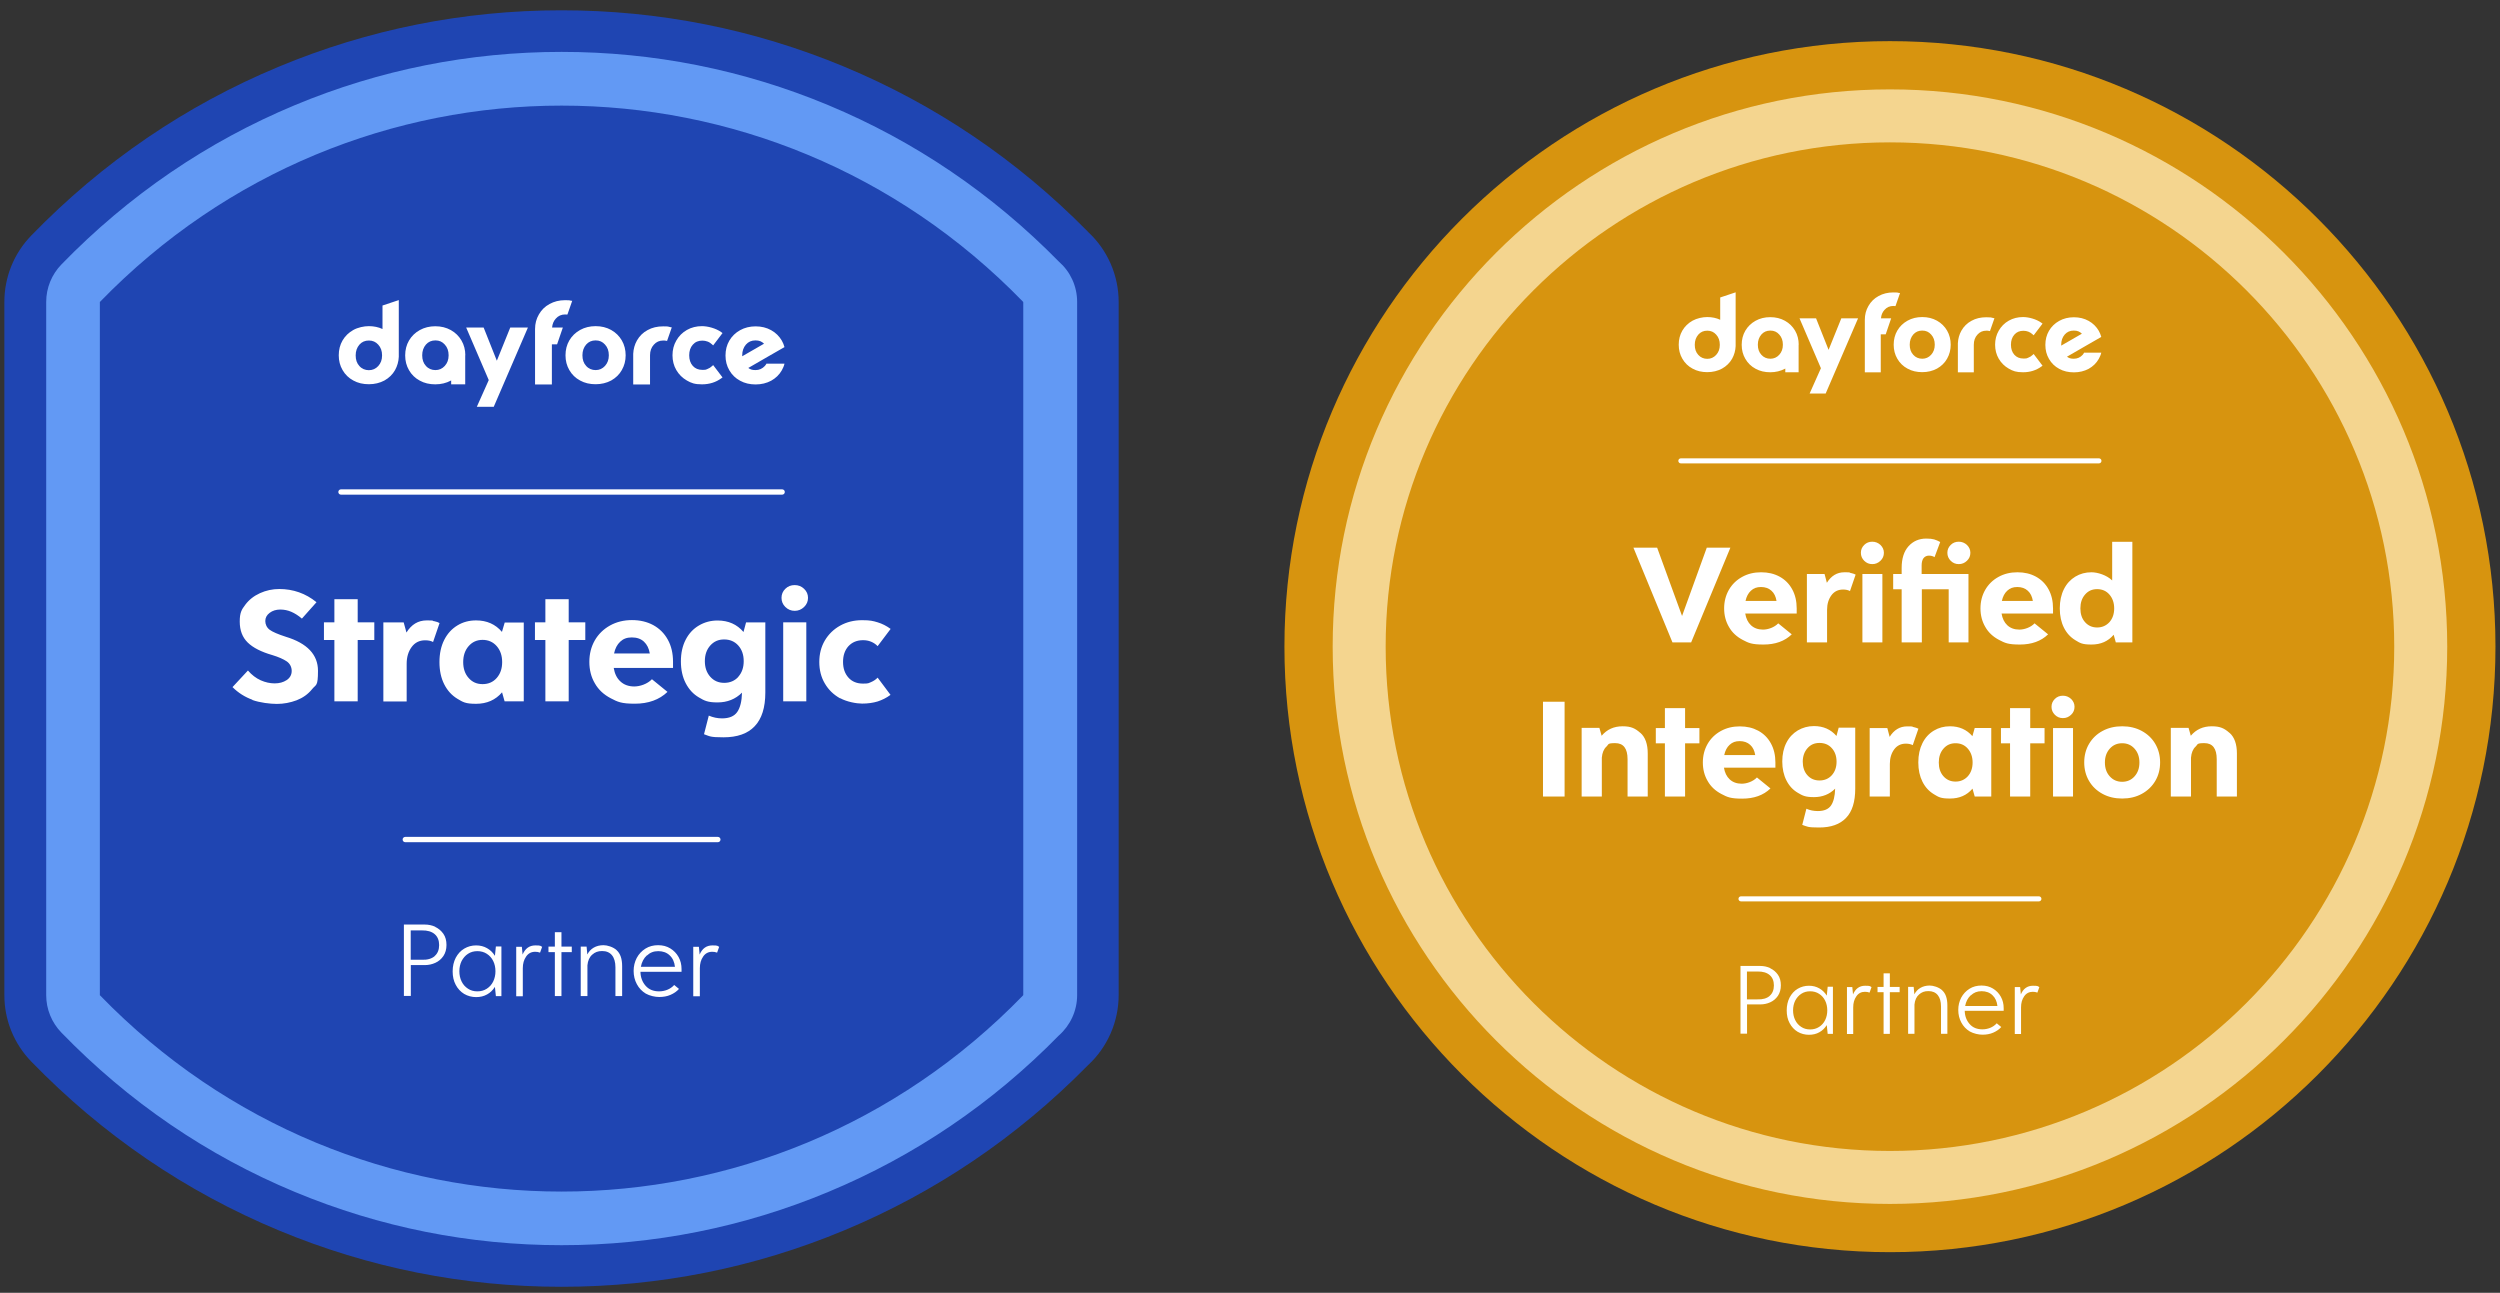
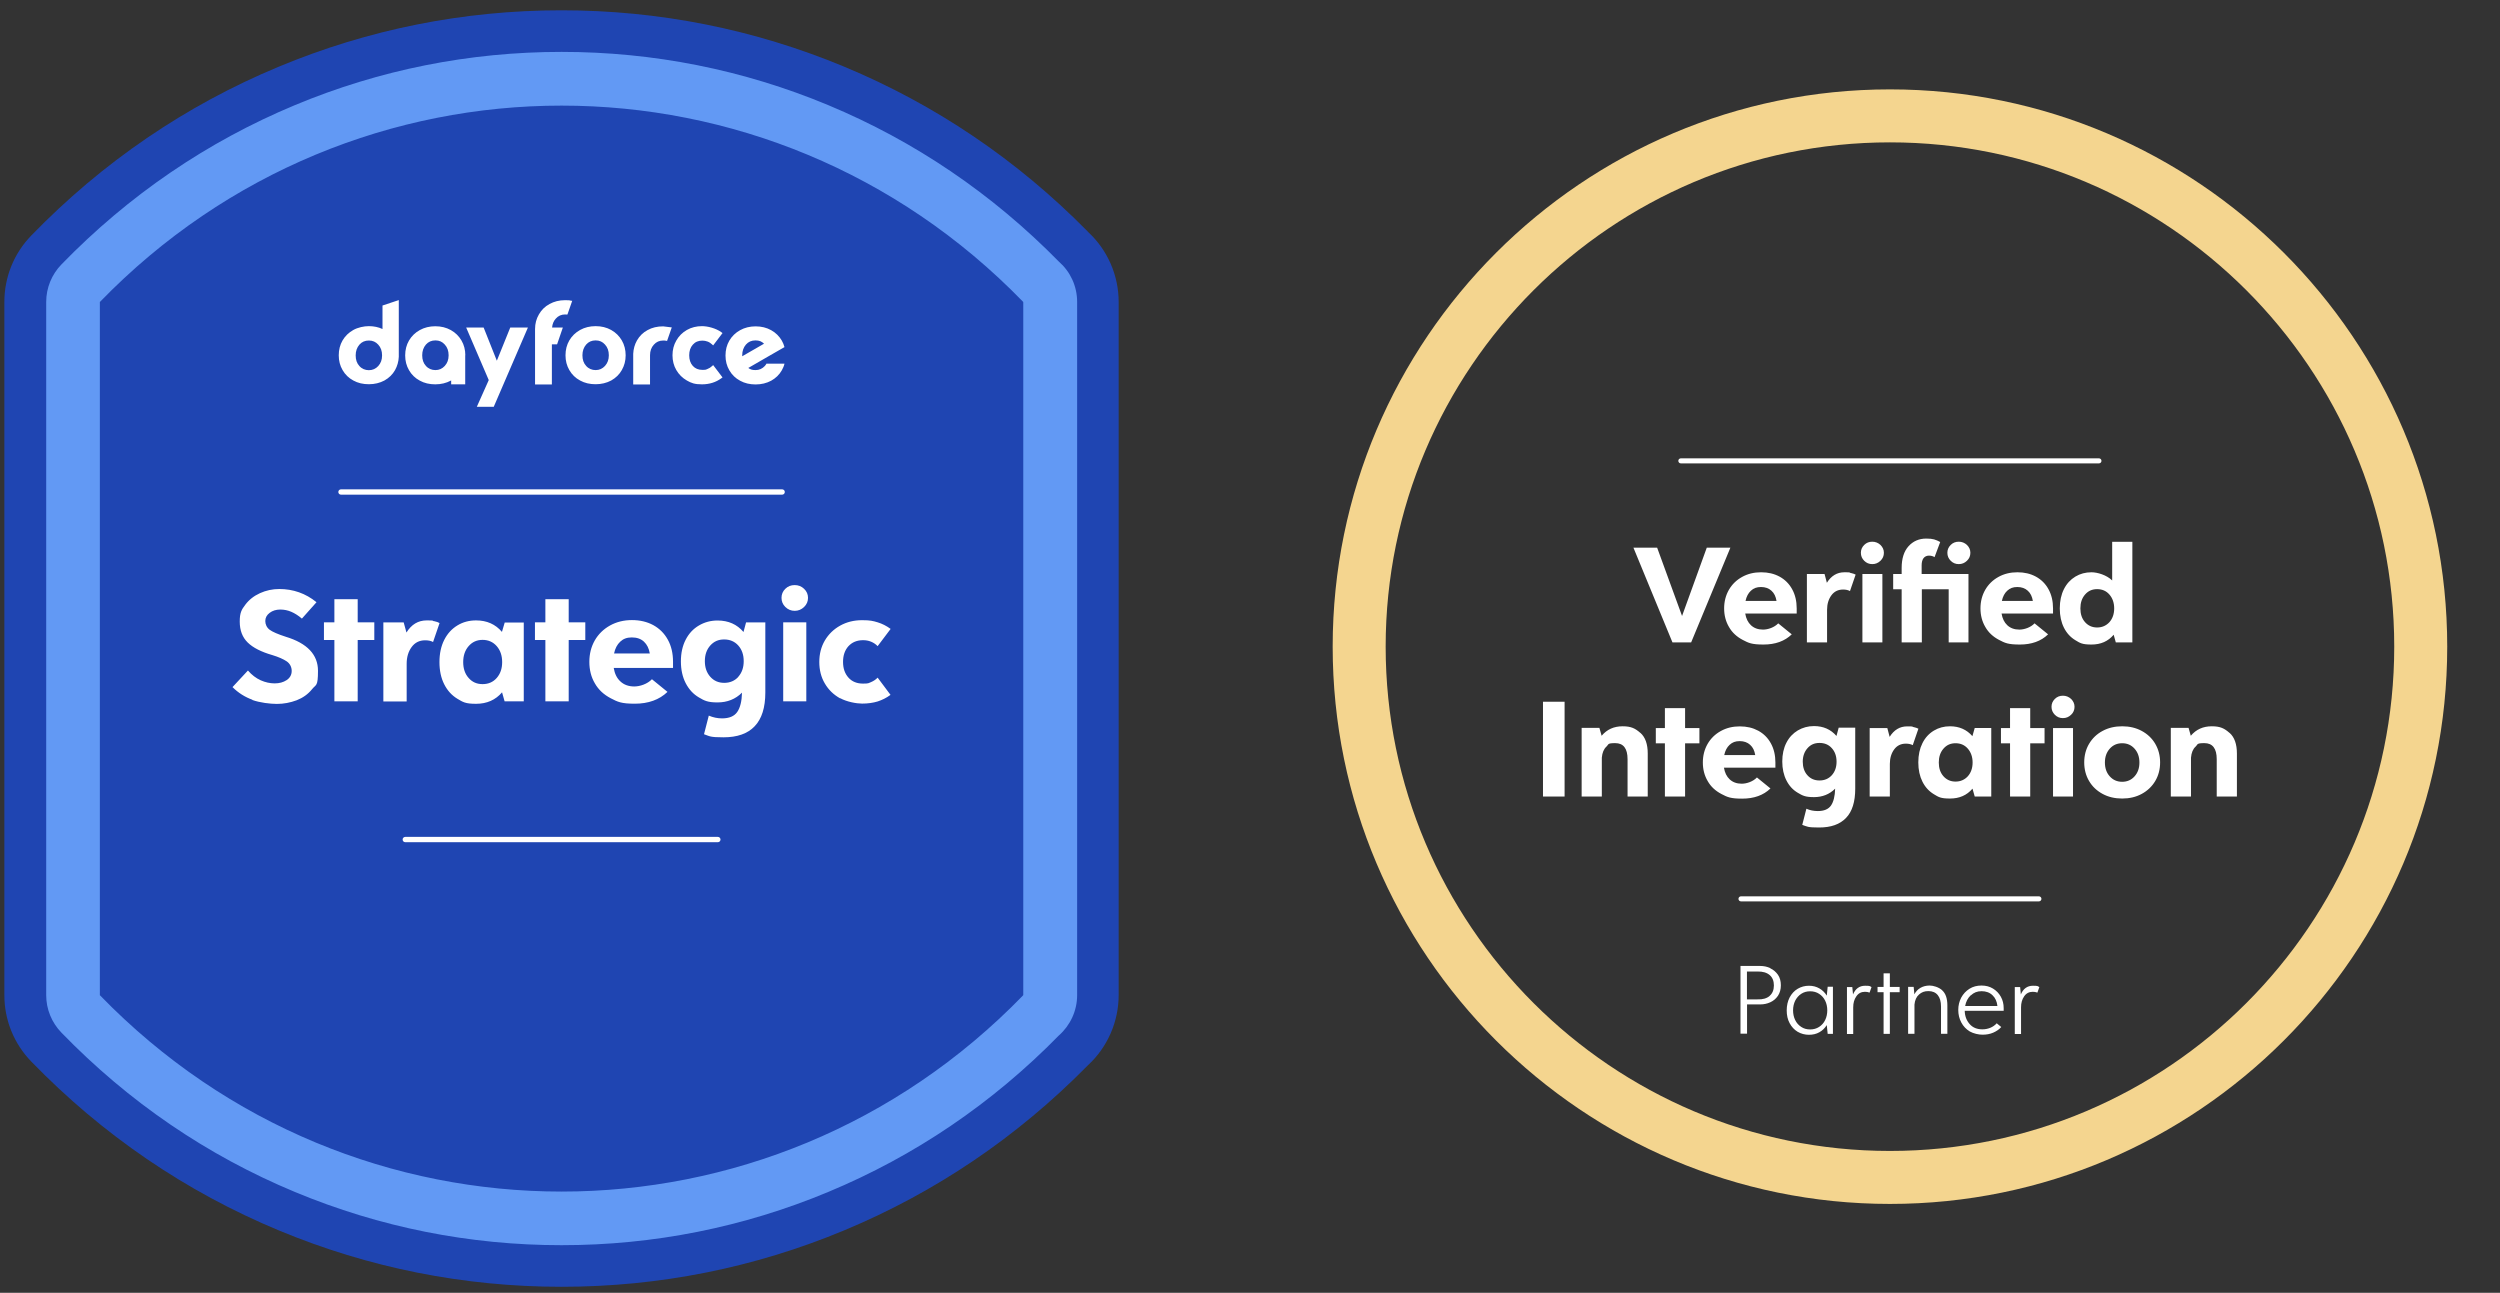
<svg xmlns="http://www.w3.org/2000/svg" width="292" height="151" viewBox="0 0 292 151" fill="none">
  <rect x="0" y="0" width="292" height="151" fill="#333333" stroke="none" />
  <g clip-path="url(#clip0_1001_1211)">
    <path d="M127.078 27.073L127.003 26.998C118.809 18.685 109.259 12.224 98.603 7.788C88.084 3.414 76.98 1.203 65.578 1.203C54.176 1.203 43.06 3.414 32.565 7.788C21.685 12.311 11.962 18.946 3.656 27.507C1.629 29.595 0.51 32.353 0.51 35.261V116.238C0.51 119.146 1.629 121.904 3.656 123.991C11.962 132.553 21.685 139.188 32.565 143.711C43.072 148.085 54.176 150.296 65.578 150.296C76.98 150.296 88.084 148.085 98.591 143.711C109.247 139.275 118.797 132.814 126.991 124.501L127.065 124.426C129.353 122.326 130.659 119.332 130.659 116.238V35.261C130.659 32.155 129.353 29.172 127.065 27.073H127.078Z" fill="#1F45B2" />
    <path d="M123.671 30.552C115.899 22.637 106.835 16.486 96.726 12.274C86.816 8.149 76.334 6.061 65.591 6.061C54.835 6.061 44.353 8.149 34.455 12.274C24.197 16.548 15.021 22.811 7.175 30.887C6.043 32.055 5.396 33.621 5.396 35.261V116.238C5.396 117.866 6.031 119.431 7.175 120.612C15.021 128.701 24.197 134.963 34.455 139.225C44.365 143.35 54.835 145.438 65.591 145.438C76.346 145.438 86.828 143.35 96.726 139.225C106.847 135.013 115.899 128.875 123.671 120.947C125.001 119.779 125.809 118.065 125.809 116.238V35.261C125.809 33.422 125.014 31.72 123.671 30.552ZM119.518 71.332V116.25C119.505 116.238 119.48 116.213 119.468 116.201V116.226C119.48 116.226 119.493 116.238 119.505 116.25C89.85 146.817 41.331 146.817 11.676 116.25H11.663V35.261H11.676C41.331 4.694 89.85 4.694 119.505 35.261C119.505 35.261 119.493 35.273 119.48 35.286V35.311C119.48 35.298 119.505 35.273 119.518 35.261V71.332Z" fill="#6299F4" />
-     <path d="M44.676 38.429C44.204 38.206 43.657 38.094 43.085 38.094C42.513 38.094 41.804 38.243 41.269 38.541C40.734 38.84 40.312 39.25 40.013 39.759C39.715 40.269 39.566 40.852 39.566 41.499C39.566 42.145 39.715 42.716 40.013 43.226C40.312 43.748 40.734 44.158 41.269 44.444C41.804 44.742 42.413 44.878 43.085 44.878C43.756 44.878 44.365 44.729 44.9 44.444C45.435 44.145 45.857 43.735 46.143 43.226C46.404 42.754 46.554 42.232 46.579 41.673V35.05L44.676 35.684V38.429ZM44.179 40.256C44.477 40.579 44.626 40.989 44.626 41.511C44.626 42.033 44.477 42.418 44.179 42.754C43.88 43.077 43.52 43.238 43.085 43.238C42.649 43.238 42.264 43.077 41.978 42.754C41.679 42.431 41.543 42.02 41.543 41.511C41.543 41.002 41.692 40.592 41.978 40.256C42.264 39.933 42.624 39.772 43.085 39.772C43.532 39.772 43.893 39.933 44.179 40.256ZM83.297 42.642L84.391 44.083L84.254 44.182C83.608 44.655 82.849 44.891 81.991 44.891C81.133 44.891 80.748 44.742 80.226 44.444C79.703 44.145 79.293 43.735 78.995 43.226C78.696 42.716 78.547 42.132 78.547 41.499C78.547 40.865 78.696 40.281 78.995 39.772C79.293 39.25 79.703 38.84 80.226 38.541C80.748 38.243 81.345 38.094 81.991 38.094C82.638 38.094 83.608 38.33 84.254 38.802L84.391 38.902L83.297 40.343L83.16 40.219C83.011 40.082 82.849 39.97 82.65 39.896C82.451 39.821 82.252 39.784 82.041 39.784C81.569 39.784 81.208 39.933 80.922 40.256C80.636 40.579 80.499 40.989 80.499 41.499C80.499 42.008 80.636 42.418 80.922 42.741C81.208 43.052 81.569 43.201 82.041 43.201C82.513 43.201 82.451 43.164 82.65 43.089C82.849 43.015 83.011 42.903 83.16 42.766L83.297 42.642ZM65.74 38.256L65.068 40.219H64.459V44.903H62.494V38.429C62.494 37.808 62.644 37.237 62.942 36.727C63.24 36.205 63.651 35.795 64.185 35.51C64.72 35.211 65.329 35.062 66.001 35.062C66.672 35.062 66.399 35.075 66.635 35.112L66.834 35.137L66.274 36.74H66.15C66.1 36.727 66.051 36.727 66.013 36.727C65.566 36.727 65.205 36.889 64.919 37.212C64.658 37.498 64.521 37.833 64.484 38.256H65.765H65.74ZM78.472 38.218L77.913 39.821L77.776 39.796C77.677 39.772 77.565 39.772 77.465 39.772C77.017 39.772 76.657 39.933 76.371 40.256C76.073 40.579 75.923 40.989 75.923 41.499V44.903H73.959V41.325C73.984 40.766 74.133 40.231 74.394 39.772C74.692 39.25 75.103 38.84 75.637 38.554C76.172 38.256 76.781 38.119 77.453 38.119C78.124 38.119 78 38.144 78.286 38.206L78.472 38.243V38.218ZM59.622 38.256H61.661L57.67 47.513H55.693L57.086 44.394L54.449 38.256H56.489L58.031 42.132L59.597 38.256H59.622ZM71.385 38.541C70.85 38.243 70.241 38.094 69.569 38.094C68.898 38.094 68.289 38.243 67.754 38.541C67.219 38.84 66.797 39.25 66.498 39.759C66.2 40.269 66.051 40.852 66.051 41.499C66.051 42.145 66.2 42.716 66.498 43.226C66.797 43.748 67.219 44.158 67.754 44.444C68.289 44.742 68.898 44.878 69.569 44.878C70.241 44.878 70.85 44.729 71.385 44.444C71.919 44.145 72.342 43.735 72.628 43.226C72.927 42.704 73.076 42.132 73.076 41.499C73.076 40.865 72.927 40.269 72.628 39.759C72.33 39.25 71.919 38.84 71.385 38.541ZM71.111 41.499C71.111 42.008 70.962 42.406 70.664 42.741C70.365 43.064 70.005 43.226 69.569 43.226C69.134 43.226 68.749 43.064 68.463 42.741C68.164 42.418 68.028 42.008 68.028 41.499C68.028 40.989 68.177 40.579 68.463 40.244C68.749 39.921 69.109 39.759 69.569 39.759C70.029 39.759 70.378 39.921 70.664 40.244C70.962 40.567 71.111 40.977 71.111 41.499ZM54.35 41.499C54.35 40.865 54.201 40.281 53.902 39.772C53.604 39.262 53.194 38.852 52.659 38.554C52.124 38.256 51.515 38.106 50.843 38.106C50.172 38.106 49.563 38.256 49.028 38.554C48.493 38.852 48.071 39.262 47.772 39.772C47.474 40.281 47.325 40.865 47.325 41.511C47.325 42.157 47.474 42.729 47.772 43.238C48.071 43.76 48.493 44.17 49.028 44.456C49.563 44.754 50.172 44.891 50.843 44.891C51.515 44.891 52.124 44.742 52.659 44.456C52.671 44.456 52.684 44.444 52.696 44.431V44.891H54.337V41.486L54.35 41.499ZM51.95 42.741C51.652 43.064 51.291 43.226 50.856 43.226C50.421 43.226 50.035 43.064 49.749 42.741C49.451 42.418 49.314 42.008 49.314 41.499C49.314 40.989 49.463 40.579 49.749 40.244C50.035 39.921 50.396 39.759 50.856 39.759C51.316 39.759 51.664 39.921 51.95 40.244C52.249 40.567 52.398 40.977 52.398 41.499C52.398 42.02 52.249 42.406 51.95 42.741ZM89.539 42.455C89.477 42.555 89.415 42.654 89.34 42.741C89.041 43.064 88.681 43.226 88.246 43.226C87.81 43.226 87.636 43.139 87.4 42.977L89.787 41.598L91.628 40.542C91.553 40.269 91.454 40.02 91.317 39.784C91.019 39.275 90.608 38.864 90.073 38.566C89.539 38.268 88.93 38.119 88.258 38.119C87.587 38.119 86.977 38.268 86.443 38.566C85.908 38.864 85.485 39.275 85.187 39.784C84.888 40.293 84.739 40.877 84.739 41.523C84.739 42.17 84.888 42.741 85.187 43.251C85.485 43.773 85.908 44.183 86.443 44.468C86.977 44.767 87.587 44.903 88.258 44.903C88.93 44.903 89.539 44.754 90.073 44.468C90.608 44.17 91.031 43.76 91.317 43.251C91.454 43.002 91.566 42.754 91.628 42.48H89.551L89.539 42.455ZM86.691 41.499C86.691 40.989 86.841 40.579 87.127 40.244C87.413 39.921 87.773 39.759 88.233 39.759C88.693 39.759 88.967 39.883 89.24 40.144L86.691 41.611C86.691 41.573 86.691 41.523 86.691 41.486V41.499Z" fill="white" />
-     <path d="M50.843 108.273C51.229 108.447 51.54 108.721 51.788 109.069C52.037 109.429 52.149 109.864 52.149 110.373C52.149 110.883 52.025 111.305 51.788 111.665C51.54 112.026 51.229 112.287 50.843 112.461C50.458 112.635 50.048 112.722 49.625 112.722H47.984V116.325H47.175V107.988H49.625C50.048 107.988 50.458 108.075 50.843 108.248V108.273ZM50.769 111.665C51.117 111.367 51.291 110.932 51.291 110.386C51.291 109.839 51.117 109.404 50.769 109.106C50.421 108.808 49.923 108.659 49.277 108.671H47.971V112.1H49.277C49.923 112.125 50.421 111.976 50.769 111.678V111.665ZM58.565 110.522V116.35H57.919L57.807 115.269C57.558 115.654 57.26 115.952 56.886 116.151C56.514 116.362 56.091 116.462 55.606 116.462C55.121 116.462 54.636 116.337 54.213 116.089C53.803 115.84 53.467 115.48 53.231 115.033C52.982 114.573 52.87 114.051 52.87 113.455C52.87 112.858 52.995 112.324 53.231 111.864C53.48 111.405 53.803 111.044 54.226 110.796C54.648 110.547 55.108 110.423 55.606 110.423C56.103 110.423 56.514 110.535 56.886 110.746C57.26 110.957 57.57 111.255 57.807 111.641L57.919 110.547H58.565V110.522ZM56.862 115.48C57.185 115.269 57.434 114.996 57.608 114.635C57.782 114.275 57.869 113.877 57.869 113.442C57.869 113.007 57.782 112.597 57.608 112.249C57.434 111.889 57.185 111.616 56.862 111.405C56.538 111.193 56.165 111.094 55.755 111.094C55.345 111.094 54.984 111.193 54.661 111.405C54.337 111.616 54.101 111.902 53.915 112.249C53.741 112.61 53.654 113.007 53.654 113.442C53.654 113.877 53.741 114.287 53.915 114.635C54.089 114.996 54.337 115.269 54.661 115.48C54.972 115.691 55.345 115.791 55.755 115.791C56.165 115.791 56.538 115.691 56.862 115.48ZM63.328 110.572L63.079 111.268C62.892 111.193 62.706 111.168 62.507 111.168C62.059 111.168 61.699 111.355 61.45 111.728C61.189 112.1 61.064 112.548 61.064 113.082V116.362H60.294V110.584H60.953L61.04 111.492C61.338 110.783 61.835 110.423 62.532 110.423C63.228 110.423 63.104 110.485 63.328 110.597V110.572ZM66.784 111.206H65.578V116.337C65.591 116.337 64.807 116.337 64.807 116.337V111.206H64.061V110.56H64.807V108.882H65.578V110.56H66.784V111.206ZM72.019 110.982C72.454 111.367 72.666 111.989 72.666 112.846V116.337H71.882V112.983C71.882 112.374 71.745 111.902 71.484 111.579C71.211 111.243 70.825 111.081 70.328 111.081C69.831 111.081 69.495 111.218 69.171 111.504C68.848 111.79 68.662 112.2 68.612 112.747V116.337H67.829V110.56H68.513L68.6 111.479C68.774 111.144 69.022 110.87 69.346 110.684C69.669 110.497 70.054 110.398 70.49 110.398C70.925 110.398 71.609 110.597 72.031 110.982H72.019ZM79.591 113.504H74.804C74.817 114.163 75.028 114.71 75.413 115.145C75.799 115.58 76.321 115.791 76.98 115.791C77.639 115.791 78.311 115.542 78.746 115.045L79.305 115.505C79.044 115.803 78.709 116.027 78.311 116.201C77.913 116.375 77.465 116.449 76.993 116.449C76.52 116.449 75.886 116.313 75.426 116.052C74.978 115.778 74.63 115.418 74.382 114.946C74.133 114.486 74.008 113.964 74.008 113.405C74.008 112.846 74.133 112.349 74.369 111.889C74.618 111.429 74.954 111.069 75.389 110.796C75.824 110.522 76.321 110.398 76.868 110.398C77.415 110.398 77.876 110.522 78.286 110.771C78.696 111.019 79.019 111.355 79.256 111.777C79.492 112.2 79.604 112.672 79.604 113.181V113.492L79.591 113.504ZM75.55 111.591C75.19 111.926 74.954 112.374 74.854 112.92H78.833C78.771 112.361 78.572 111.914 78.224 111.591C77.876 111.255 77.428 111.094 76.881 111.094C76.334 111.094 75.923 111.268 75.563 111.603L75.55 111.591ZM84.006 110.572L83.757 111.268C83.57 111.193 83.384 111.168 83.185 111.168C82.737 111.168 82.377 111.355 82.128 111.728C81.867 112.1 81.743 112.548 81.743 113.082V116.362H80.972V110.584H81.631L81.718 111.492C82.016 110.783 82.513 110.423 83.21 110.423C83.906 110.423 83.782 110.485 84.006 110.597V110.572Z" fill="white" />
+     <path d="M44.676 38.429C44.204 38.206 43.657 38.094 43.085 38.094C42.513 38.094 41.804 38.243 41.269 38.541C40.734 38.84 40.312 39.25 40.013 39.759C39.715 40.269 39.566 40.852 39.566 41.499C39.566 42.145 39.715 42.716 40.013 43.226C40.312 43.748 40.734 44.158 41.269 44.444C41.804 44.742 42.413 44.878 43.085 44.878C43.756 44.878 44.365 44.729 44.9 44.444C45.435 44.145 45.857 43.735 46.143 43.226C46.404 42.754 46.554 42.232 46.579 41.673V35.05L44.676 35.684V38.429ZM44.179 40.256C44.477 40.579 44.626 40.989 44.626 41.511C44.626 42.033 44.477 42.418 44.179 42.754C43.88 43.077 43.52 43.238 43.085 43.238C42.649 43.238 42.264 43.077 41.978 42.754C41.679 42.431 41.543 42.02 41.543 41.511C41.543 41.002 41.692 40.592 41.978 40.256C42.264 39.933 42.624 39.772 43.085 39.772C43.532 39.772 43.893 39.933 44.179 40.256ZM83.297 42.642L84.391 44.083L84.254 44.182C83.608 44.655 82.849 44.891 81.991 44.891C81.133 44.891 80.748 44.742 80.226 44.444C79.703 44.145 79.293 43.735 78.995 43.226C78.696 42.716 78.547 42.132 78.547 41.499C78.547 40.865 78.696 40.281 78.995 39.772C79.293 39.25 79.703 38.84 80.226 38.541C80.748 38.243 81.345 38.094 81.991 38.094C82.638 38.094 83.608 38.33 84.254 38.802L84.391 38.902L83.297 40.343L83.16 40.219C83.011 40.082 82.849 39.97 82.65 39.896C82.451 39.821 82.252 39.784 82.041 39.784C81.569 39.784 81.208 39.933 80.922 40.256C80.636 40.579 80.499 40.989 80.499 41.499C80.499 42.008 80.636 42.418 80.922 42.741C81.208 43.052 81.569 43.201 82.041 43.201C82.513 43.201 82.451 43.164 82.65 43.089C82.849 43.015 83.011 42.903 83.16 42.766L83.297 42.642ZM65.74 38.256L65.068 40.219H64.459V44.903H62.494V38.429C62.494 37.808 62.644 37.237 62.942 36.727C63.24 36.205 63.651 35.795 64.185 35.51C64.72 35.211 65.329 35.062 66.001 35.062C66.672 35.062 66.399 35.075 66.635 35.112L66.834 35.137L66.274 36.74H66.15C66.1 36.727 66.051 36.727 66.013 36.727C65.566 36.727 65.205 36.889 64.919 37.212C64.658 37.498 64.521 37.833 64.484 38.256H65.765H65.74ZM78.472 38.218L77.913 39.821L77.776 39.796C77.677 39.772 77.565 39.772 77.465 39.772C77.017 39.772 76.657 39.933 76.371 40.256C76.073 40.579 75.923 40.989 75.923 41.499V44.903H73.959V41.325C73.984 40.766 74.133 40.231 74.394 39.772C74.692 39.25 75.103 38.84 75.637 38.554C76.172 38.256 76.781 38.119 77.453 38.119L78.472 38.243V38.218ZM59.622 38.256H61.661L57.67 47.513H55.693L57.086 44.394L54.449 38.256H56.489L58.031 42.132L59.597 38.256H59.622ZM71.385 38.541C70.85 38.243 70.241 38.094 69.569 38.094C68.898 38.094 68.289 38.243 67.754 38.541C67.219 38.84 66.797 39.25 66.498 39.759C66.2 40.269 66.051 40.852 66.051 41.499C66.051 42.145 66.2 42.716 66.498 43.226C66.797 43.748 67.219 44.158 67.754 44.444C68.289 44.742 68.898 44.878 69.569 44.878C70.241 44.878 70.85 44.729 71.385 44.444C71.919 44.145 72.342 43.735 72.628 43.226C72.927 42.704 73.076 42.132 73.076 41.499C73.076 40.865 72.927 40.269 72.628 39.759C72.33 39.25 71.919 38.84 71.385 38.541ZM71.111 41.499C71.111 42.008 70.962 42.406 70.664 42.741C70.365 43.064 70.005 43.226 69.569 43.226C69.134 43.226 68.749 43.064 68.463 42.741C68.164 42.418 68.028 42.008 68.028 41.499C68.028 40.989 68.177 40.579 68.463 40.244C68.749 39.921 69.109 39.759 69.569 39.759C70.029 39.759 70.378 39.921 70.664 40.244C70.962 40.567 71.111 40.977 71.111 41.499ZM54.35 41.499C54.35 40.865 54.201 40.281 53.902 39.772C53.604 39.262 53.194 38.852 52.659 38.554C52.124 38.256 51.515 38.106 50.843 38.106C50.172 38.106 49.563 38.256 49.028 38.554C48.493 38.852 48.071 39.262 47.772 39.772C47.474 40.281 47.325 40.865 47.325 41.511C47.325 42.157 47.474 42.729 47.772 43.238C48.071 43.76 48.493 44.17 49.028 44.456C49.563 44.754 50.172 44.891 50.843 44.891C51.515 44.891 52.124 44.742 52.659 44.456C52.671 44.456 52.684 44.444 52.696 44.431V44.891H54.337V41.486L54.35 41.499ZM51.95 42.741C51.652 43.064 51.291 43.226 50.856 43.226C50.421 43.226 50.035 43.064 49.749 42.741C49.451 42.418 49.314 42.008 49.314 41.499C49.314 40.989 49.463 40.579 49.749 40.244C50.035 39.921 50.396 39.759 50.856 39.759C51.316 39.759 51.664 39.921 51.95 40.244C52.249 40.567 52.398 40.977 52.398 41.499C52.398 42.02 52.249 42.406 51.95 42.741ZM89.539 42.455C89.477 42.555 89.415 42.654 89.34 42.741C89.041 43.064 88.681 43.226 88.246 43.226C87.81 43.226 87.636 43.139 87.4 42.977L89.787 41.598L91.628 40.542C91.553 40.269 91.454 40.02 91.317 39.784C91.019 39.275 90.608 38.864 90.073 38.566C89.539 38.268 88.93 38.119 88.258 38.119C87.587 38.119 86.977 38.268 86.443 38.566C85.908 38.864 85.485 39.275 85.187 39.784C84.888 40.293 84.739 40.877 84.739 41.523C84.739 42.17 84.888 42.741 85.187 43.251C85.485 43.773 85.908 44.183 86.443 44.468C86.977 44.767 87.587 44.903 88.258 44.903C88.93 44.903 89.539 44.754 90.073 44.468C90.608 44.17 91.031 43.76 91.317 43.251C91.454 43.002 91.566 42.754 91.628 42.48H89.551L89.539 42.455ZM86.691 41.499C86.691 40.989 86.841 40.579 87.127 40.244C87.413 39.921 87.773 39.759 88.233 39.759C88.693 39.759 88.967 39.883 89.24 40.144L86.691 41.611C86.691 41.573 86.691 41.523 86.691 41.486V41.499Z" fill="white" />
    <path d="M83.844 98.37H47.337C47.163 98.37 47.026 98.233 47.026 98.059C47.026 97.885 47.163 97.749 47.337 97.749H83.844C84.018 97.749 84.155 97.885 84.155 98.059C84.155 98.233 84.018 98.37 83.844 98.37Z" fill="white" />
    <path d="M91.354 57.776H39.827C39.653 57.776 39.516 57.639 39.516 57.465C39.516 57.291 39.653 57.155 39.827 57.155H91.354C91.528 57.155 91.665 57.291 91.665 57.465C91.665 57.639 91.528 57.776 91.354 57.776Z" fill="white" />
    <path d="M29.482 81.732C28.624 81.422 27.84 80.937 27.156 80.254L28.959 78.315C29.407 78.837 29.904 79.21 30.451 79.459C30.986 79.695 31.533 79.819 32.08 79.819C32.627 79.819 33.087 79.695 33.485 79.434C33.871 79.173 34.07 78.812 34.07 78.365C34.07 77.918 33.871 77.508 33.485 77.247C33.1 76.986 32.54 76.737 31.807 76.514C30.514 76.141 29.556 75.656 28.934 75.047C28.313 74.439 28.002 73.631 28.002 72.6C28.002 71.568 28.213 71.208 28.648 70.636C29.084 70.052 29.656 69.605 30.364 69.282C31.073 68.959 31.832 68.797 32.615 68.797C34.244 68.797 35.699 69.307 36.967 70.338L35.263 72.252C34.841 71.891 34.418 71.63 34.02 71.457C33.61 71.282 33.187 71.195 32.727 71.195C32.267 71.195 31.832 71.32 31.496 71.581C31.16 71.829 30.986 72.152 30.986 72.537C30.986 72.923 31.16 73.308 31.496 73.556C31.832 73.805 32.466 74.078 33.386 74.376C35.885 75.134 37.141 76.464 37.141 78.353C37.141 80.241 36.905 79.918 36.445 80.502C35.972 81.086 35.375 81.509 34.642 81.794C33.908 82.068 33.137 82.217 32.341 82.217C31.546 82.217 30.327 82.068 29.469 81.757L29.482 81.732ZM43.719 74.749H41.779V81.919H39.056V74.749H37.837V72.687H39.056V69.99H41.779V72.687H43.719V74.749ZM50.707 72.55C50.993 72.612 51.204 72.687 51.341 72.774L50.582 74.985C50.334 74.849 50.023 74.787 49.662 74.787C48.991 74.787 48.469 75.047 48.083 75.569C47.698 76.091 47.499 76.737 47.499 77.532V81.931H44.776V72.699H47.151L47.474 73.879C48.058 72.935 48.842 72.463 49.836 72.463C50.831 72.463 50.421 72.5 50.694 72.562L50.707 72.55ZM61.176 72.687V81.919H58.938L58.64 80.863C57.881 81.757 56.862 82.204 55.606 82.204C54.35 82.204 54.076 82.006 53.43 81.621C52.771 81.223 52.261 80.664 51.888 79.931C51.515 79.198 51.328 78.328 51.328 77.334C51.328 76.34 51.515 75.47 51.888 74.737C52.261 74.004 52.771 73.445 53.43 73.047C54.076 72.649 54.81 72.463 55.606 72.463C56.862 72.463 57.869 72.91 58.627 73.805L58.951 72.711H61.189L61.176 72.687ZM58.018 79.185C58.441 78.701 58.652 78.092 58.652 77.334C58.652 76.576 58.441 75.954 58.018 75.47C57.595 74.985 57.036 74.737 56.364 74.737C55.693 74.737 55.158 74.985 54.735 75.47C54.313 75.954 54.101 76.576 54.101 77.334C54.101 78.092 54.313 78.713 54.735 79.185C55.158 79.67 55.693 79.906 56.364 79.906C57.036 79.906 57.595 79.67 58.018 79.185ZM68.363 74.749H66.424V81.919H63.7V74.749H62.482V72.687H63.7V69.99H66.424V72.687H68.363V74.749ZM78.597 78.017H71.683C71.795 78.688 72.044 79.21 72.467 79.595C72.877 79.98 73.424 80.179 74.083 80.179C74.742 80.179 75.612 79.893 76.147 79.334L77.963 80.813C77.005 81.732 75.724 82.192 74.145 82.192C72.566 82.192 72.143 81.981 71.335 81.558C70.527 81.136 69.905 80.564 69.482 79.819C69.047 79.086 68.836 78.241 68.836 77.309C68.836 76.377 69.047 75.544 69.47 74.799C69.893 74.066 70.49 73.482 71.248 73.059C72.007 72.637 72.865 72.426 73.809 72.426C74.754 72.426 75.575 72.624 76.296 73.01C77.017 73.407 77.59 73.966 78 74.712C78.41 75.445 78.609 76.315 78.609 77.296V77.992L78.597 78.017ZM72.442 74.948C72.081 75.284 71.845 75.743 71.721 76.327H75.898C75.799 75.743 75.575 75.284 75.215 74.948C74.854 74.612 74.382 74.451 73.797 74.451C73.213 74.451 72.802 74.612 72.442 74.948ZM89.39 72.674V80.887C89.39 82.639 88.979 83.957 88.146 84.826C87.326 85.696 86.107 86.118 84.503 86.118C82.899 86.118 82.911 85.994 82.228 85.758L82.787 83.584C83.284 83.795 83.794 83.907 84.329 83.907C85.174 83.907 85.759 83.658 86.107 83.161C86.455 82.664 86.642 81.906 86.666 80.9C85.908 81.658 84.951 82.043 83.807 82.043C82.663 82.043 82.277 81.844 81.631 81.459C80.972 81.074 80.462 80.515 80.089 79.794C79.716 79.073 79.529 78.216 79.529 77.247C79.529 76.278 79.716 75.433 80.089 74.712C80.462 73.991 80.972 73.445 81.631 73.059C82.277 72.674 83.011 72.475 83.807 72.475C85.075 72.475 86.082 72.923 86.841 73.817L87.139 72.699H89.377L89.39 72.674ZM86.231 79.048C86.654 78.576 86.865 77.967 86.865 77.222C86.865 76.476 86.654 75.868 86.231 75.395C85.808 74.923 85.249 74.687 84.578 74.687C83.906 74.687 83.384 74.923 82.961 75.395C82.538 75.868 82.327 76.476 82.327 77.222C82.327 77.967 82.538 78.576 82.961 79.048C83.384 79.521 83.918 79.757 84.59 79.757C85.261 79.757 85.821 79.521 86.244 79.048H86.231ZM91.727 70.897C91.429 70.599 91.28 70.239 91.28 69.829C91.28 69.419 91.429 69.058 91.727 68.772C92.026 68.474 92.386 68.338 92.821 68.338C93.257 68.338 93.617 68.487 93.916 68.772C94.227 69.071 94.376 69.419 94.376 69.829C94.376 70.239 94.227 70.599 93.916 70.897C93.605 71.195 93.244 71.345 92.821 71.345C92.399 71.345 92.038 71.195 91.727 70.897ZM91.478 72.687H94.177V81.919H91.478V72.687ZM98.131 81.571C97.372 81.148 96.775 80.577 96.34 79.831C95.905 79.098 95.694 78.253 95.694 77.321C95.694 76.389 95.905 75.557 96.34 74.811C96.775 74.078 97.372 73.494 98.131 73.072C98.889 72.649 99.747 72.438 100.692 72.438C101.637 72.438 101.973 72.525 102.508 72.687C103.042 72.848 103.552 73.109 104.025 73.457L102.508 75.47C102.296 75.246 102.035 75.072 101.737 74.948C101.438 74.824 101.127 74.774 100.804 74.774C100.095 74.774 99.536 75.01 99.101 75.47C98.678 75.942 98.467 76.551 98.467 77.309C98.467 78.067 98.678 78.676 99.101 79.148C99.523 79.62 100.095 79.844 100.804 79.844C101.513 79.844 101.438 79.781 101.737 79.67C102.035 79.546 102.296 79.371 102.508 79.148L104.012 81.161C103.54 81.509 103.042 81.757 102.508 81.931C101.973 82.093 101.364 82.18 100.692 82.18C100.021 82.18 98.889 81.968 98.131 81.546V81.571Z" fill="white" />
  </g>
  <g clip-path="url(#clip1_1001_1211)">
-     <path d="M220.746 4.805C181.753 4.805 150.022 36.537 150.022 75.529C150.022 114.522 181.753 146.253 220.746 146.253C259.738 146.253 291.47 114.522 291.47 75.529C291.47 36.537 259.738 4.805 220.746 4.805Z" fill="#D7940F" />
    <path d="M220.746 10.44C184.854 10.44 155.656 39.637 155.656 75.529C155.656 111.422 184.854 140.619 220.746 140.619C256.638 140.619 285.836 111.422 285.836 75.529C285.836 39.637 256.638 10.44 220.746 10.44ZM220.746 134.431C188.272 134.431 161.845 108.003 161.845 75.529C161.845 43.055 188.272 16.628 220.746 16.628C253.22 16.628 279.647 43.055 279.647 75.529C279.647 108.003 253.22 134.431 220.746 134.431Z" fill="#F4D58F" />
-     <path d="M200.92 37.35C200.472 37.138 199.953 37.032 199.411 37.032C198.869 37.032 198.197 37.173 197.69 37.456C197.183 37.739 196.782 38.128 196.499 38.611C196.217 39.095 196.075 39.649 196.075 40.262C196.075 40.875 196.217 41.417 196.499 41.9C196.782 42.395 197.183 42.784 197.69 43.055C198.197 43.338 198.774 43.468 199.411 43.468C200.047 43.468 200.625 43.326 201.132 43.055C201.639 42.772 202.039 42.383 202.311 41.9C202.558 41.452 202.7 40.957 202.723 40.427V34.144L200.92 34.745V37.35ZM200.448 39.083C200.731 39.389 200.873 39.778 200.873 40.273C200.873 40.769 200.731 41.134 200.448 41.452C200.165 41.759 199.823 41.912 199.411 41.912C198.998 41.912 198.633 41.759 198.362 41.452C198.079 41.146 197.949 40.757 197.949 40.273C197.949 39.79 198.091 39.401 198.362 39.083C198.633 38.776 198.975 38.623 199.411 38.623C199.835 38.623 200.177 38.776 200.448 39.083ZM237.531 41.346L238.568 42.713L238.439 42.808C237.826 43.256 237.107 43.48 236.293 43.48C235.48 43.48 235.115 43.338 234.62 43.055C234.125 42.772 233.736 42.383 233.453 41.9C233.17 41.417 233.028 40.863 233.028 40.262C233.028 39.66 233.17 39.106 233.453 38.623C233.736 38.128 234.125 37.739 234.62 37.456C235.115 37.173 235.681 37.032 236.293 37.032C236.906 37.032 237.826 37.256 238.439 37.704L238.568 37.798L237.531 39.165L237.401 39.048C237.26 38.918 237.107 38.812 236.918 38.741C236.73 38.67 236.541 38.635 236.341 38.635C235.893 38.635 235.551 38.776 235.28 39.083C235.009 39.389 234.879 39.778 234.879 40.262C234.879 40.745 235.009 41.134 235.28 41.44C235.551 41.735 235.893 41.877 236.341 41.877C236.789 41.877 236.73 41.841 236.918 41.77C237.107 41.7 237.26 41.594 237.401 41.464L237.531 41.346ZM220.887 37.185L220.251 39.048H219.673V43.491H217.811V37.35C217.811 36.761 217.952 36.219 218.235 35.735C218.518 35.24 218.907 34.851 219.414 34.58C219.921 34.297 220.498 34.156 221.135 34.156C221.771 34.156 221.512 34.168 221.736 34.203L221.925 34.227L221.394 35.747H221.276C221.229 35.735 221.182 35.735 221.147 35.735C220.722 35.735 220.381 35.889 220.109 36.195C219.862 36.466 219.732 36.784 219.697 37.185H220.911H220.887ZM232.958 37.15L232.427 38.67L232.298 38.647C232.203 38.623 232.097 38.623 232.003 38.623C231.579 38.623 231.237 38.776 230.966 39.083C230.683 39.389 230.541 39.778 230.541 40.262V43.491H228.679V40.097C228.702 39.566 228.844 39.059 229.091 38.623C229.374 38.128 229.763 37.739 230.27 37.468C230.777 37.185 231.355 37.056 231.991 37.056C232.628 37.056 232.51 37.079 232.781 37.138L232.958 37.173V37.15ZM215.088 37.185H217.021L213.237 45.967H211.363L212.683 43.008L210.185 37.185H212.118L213.579 40.863L215.064 37.185H215.088ZM226.239 37.456C225.732 37.173 225.154 37.032 224.518 37.032C223.881 37.032 223.304 37.173 222.797 37.456C222.29 37.739 221.889 38.128 221.606 38.611C221.324 39.095 221.182 39.649 221.182 40.262C221.182 40.875 221.324 41.417 221.606 41.9C221.889 42.395 222.29 42.784 222.797 43.055C223.304 43.338 223.881 43.468 224.518 43.468C225.154 43.468 225.732 43.326 226.239 43.055C226.746 42.772 227.146 42.383 227.418 41.9C227.7 41.405 227.842 40.863 227.842 40.262C227.842 39.66 227.7 39.095 227.418 38.611C227.135 38.128 226.746 37.739 226.239 37.456ZM225.98 40.262C225.98 40.745 225.838 41.122 225.555 41.44C225.272 41.747 224.93 41.9 224.518 41.9C224.105 41.9 223.74 41.747 223.469 41.44C223.186 41.134 223.056 40.745 223.056 40.262C223.056 39.778 223.198 39.389 223.469 39.071C223.74 38.765 224.082 38.611 224.518 38.611C224.954 38.611 225.284 38.765 225.555 39.071C225.838 39.378 225.98 39.767 225.98 40.262ZM210.09 40.262C210.09 39.66 209.949 39.106 209.666 38.623C209.383 38.14 208.994 37.751 208.487 37.468C207.98 37.185 207.403 37.044 206.766 37.044C206.13 37.044 205.552 37.185 205.045 37.468C204.538 37.751 204.138 38.14 203.855 38.623C203.572 39.106 203.43 39.66 203.43 40.273C203.43 40.886 203.572 41.429 203.855 41.912C204.138 42.407 204.538 42.796 205.045 43.067C205.552 43.35 206.13 43.48 206.766 43.48C207.403 43.48 207.98 43.338 208.487 43.067C208.499 43.067 208.511 43.055 208.522 43.044V43.48H210.078V40.25L210.09 40.262ZM207.815 41.44C207.532 41.747 207.191 41.9 206.778 41.9C206.365 41.9 206 41.747 205.729 41.44C205.446 41.134 205.316 40.745 205.316 40.262C205.316 39.778 205.458 39.389 205.729 39.071C206 38.765 206.342 38.611 206.778 38.611C207.214 38.611 207.544 38.765 207.815 39.071C208.098 39.378 208.24 39.767 208.24 40.262C208.24 40.757 208.098 41.122 207.815 41.44ZM243.448 41.169C243.389 41.264 243.33 41.358 243.26 41.44C242.977 41.747 242.635 41.9 242.222 41.9C241.81 41.9 241.645 41.818 241.421 41.664L243.684 40.356L245.429 39.354C245.358 39.095 245.264 38.859 245.134 38.635C244.851 38.152 244.462 37.763 243.955 37.48C243.448 37.197 242.871 37.056 242.234 37.056C241.598 37.056 241.02 37.197 240.513 37.48C240.006 37.763 239.606 38.152 239.323 38.635C239.04 39.118 238.898 39.672 238.898 40.285C238.898 40.898 239.04 41.44 239.323 41.924C239.606 42.419 240.006 42.808 240.513 43.079C241.02 43.362 241.598 43.491 242.234 43.491C242.871 43.491 243.448 43.35 243.955 43.079C244.462 42.796 244.863 42.407 245.134 41.924C245.264 41.688 245.37 41.452 245.429 41.193H243.46L243.448 41.169ZM240.749 40.262C240.749 39.778 240.891 39.389 241.162 39.071C241.433 38.765 241.775 38.611 242.211 38.611C242.647 38.611 242.906 38.729 243.165 38.977L240.749 40.368C240.749 40.332 240.749 40.285 240.749 40.25V40.262Z" fill="white" />
    <path d="M206.766 113.096C207.132 113.261 207.426 113.52 207.662 113.85C207.898 114.192 208.004 114.604 208.004 115.088C208.004 115.571 207.886 115.972 207.662 116.314C207.426 116.655 207.132 116.903 206.766 117.068C206.401 117.233 206.012 117.315 205.611 117.315H204.055V120.734H203.289V112.824H205.611C206.012 112.824 206.401 112.907 206.766 113.072V113.096ZM206.695 116.314C207.026 116.031 207.191 115.618 207.191 115.099C207.191 114.581 207.026 114.168 206.695 113.885C206.365 113.602 205.894 113.461 205.281 113.473H204.043V116.726H205.281C205.894 116.75 206.365 116.608 206.695 116.325V116.314ZM214.086 115.229V120.757H213.473L213.367 119.732C213.131 120.097 212.848 120.38 212.495 120.569C212.141 120.769 211.74 120.863 211.281 120.863C210.821 120.863 210.361 120.746 209.961 120.51C209.572 120.274 209.253 119.932 209.029 119.508C208.794 119.072 208.688 118.577 208.688 118.011C208.688 117.445 208.805 116.938 209.029 116.502C209.265 116.066 209.572 115.724 209.972 115.488C210.373 115.253 210.809 115.135 211.281 115.135C211.752 115.135 212.141 115.241 212.495 115.441C212.848 115.642 213.143 115.925 213.367 116.29L213.473 115.253H214.086V115.229ZM212.471 119.944C212.778 119.744 213.013 119.484 213.179 119.142C213.344 118.801 213.426 118.423 213.426 118.011C213.426 117.598 213.344 117.209 213.179 116.879C213.013 116.537 212.778 116.278 212.471 116.078C212.165 115.877 211.811 115.783 211.422 115.783C211.033 115.783 210.691 115.877 210.385 116.078C210.078 116.278 209.854 116.549 209.678 116.879C209.513 117.221 209.43 117.598 209.43 118.011C209.43 118.423 209.513 118.812 209.678 119.142C209.843 119.484 210.078 119.744 210.385 119.944C210.68 120.144 211.033 120.239 211.422 120.239C211.811 120.239 212.165 120.144 212.471 119.944ZM218.601 115.276L218.365 115.936C218.188 115.866 218.011 115.842 217.823 115.842C217.398 115.842 217.057 116.019 216.821 116.372C216.573 116.726 216.455 117.15 216.455 117.657V120.769H215.725V115.288H216.349L216.432 116.148C216.715 115.477 217.186 115.135 217.846 115.135C218.506 115.135 218.389 115.194 218.601 115.3V115.276ZM221.878 115.889H220.734V120.757C220.746 120.757 220.003 120.757 220.003 120.757V115.889H219.296V115.276H220.003V113.685H220.734V115.276H221.878V115.889ZM226.84 115.665C227.253 116.031 227.453 116.62 227.453 117.433V120.746H226.71V117.563C226.71 116.985 226.581 116.537 226.333 116.231C226.074 115.913 225.708 115.76 225.237 115.76C224.765 115.76 224.447 115.889 224.141 116.16C223.834 116.431 223.657 116.82 223.61 117.339V120.746H222.868V115.264H223.516L223.599 116.137C223.764 115.818 223.999 115.559 224.306 115.382C224.612 115.205 224.978 115.111 225.39 115.111C225.803 115.111 226.451 115.3 226.852 115.665H226.84ZM234.019 118.058H229.48C229.492 118.683 229.693 119.201 230.058 119.614C230.423 120.027 230.918 120.227 231.543 120.227C232.168 120.227 232.804 119.991 233.217 119.52L233.747 119.956C233.5 120.239 233.182 120.451 232.804 120.616C232.427 120.781 232.003 120.852 231.555 120.852C231.107 120.852 230.506 120.722 230.07 120.474C229.645 120.215 229.315 119.873 229.08 119.425C228.844 118.989 228.726 118.494 228.726 117.964C228.726 117.433 228.844 116.962 229.068 116.526C229.304 116.09 229.622 115.748 230.034 115.488C230.447 115.229 230.918 115.111 231.437 115.111C231.956 115.111 232.392 115.229 232.781 115.465C233.17 115.701 233.476 116.019 233.7 116.42C233.924 116.82 234.03 117.268 234.03 117.752V118.046L234.019 118.058ZM230.188 116.243C229.846 116.561 229.622 116.985 229.528 117.504H233.299C233.241 116.974 233.052 116.549 232.722 116.243C232.392 115.925 231.968 115.771 231.449 115.771C230.93 115.771 230.541 115.936 230.199 116.255L230.188 116.243ZM238.203 115.276L237.967 115.936C237.79 115.866 237.614 115.842 237.425 115.842C237.001 115.842 236.659 116.019 236.423 116.372C236.176 116.726 236.058 117.15 236.058 117.657V120.769H235.327V115.288H235.952L236.034 116.148C236.317 115.477 236.789 115.135 237.449 115.135C238.109 115.135 237.991 115.194 238.203 115.3V115.276Z" fill="white" />
    <path d="M238.144 105.281H203.348C203.183 105.281 203.053 105.151 203.053 104.986C203.053 104.821 203.183 104.691 203.348 104.691H238.144C238.309 104.691 238.439 104.821 238.439 104.986C238.439 105.151 238.309 105.281 238.144 105.281Z" fill="white" />
    <path d="M245.158 54.123H196.323C196.158 54.123 196.028 53.994 196.028 53.829C196.028 53.664 196.158 53.534 196.323 53.534H245.158C245.323 53.534 245.452 53.664 245.452 53.829C245.452 53.994 245.323 54.123 245.158 54.123Z" fill="white" />
    <path d="M202.11 63.966L197.525 75.034H195.344L190.783 63.966H193.553L196.464 71.946L199.352 63.966H202.122H202.11ZM209.831 71.663H203.843C203.937 72.241 204.161 72.701 204.515 73.031C204.868 73.361 205.34 73.537 205.918 73.537C206.495 73.537 207.238 73.29 207.697 72.807L209.277 74.091C208.452 74.893 207.344 75.282 205.976 75.282C204.609 75.282 204.244 75.105 203.548 74.74C202.853 74.374 202.311 73.879 201.945 73.231C201.568 72.594 201.379 71.864 201.379 71.062C201.379 70.261 201.568 69.53 201.933 68.893C202.299 68.257 202.817 67.75 203.478 67.385C204.138 67.019 204.868 66.842 205.694 66.842C206.519 66.842 207.214 67.007 207.851 67.349C208.475 67.691 208.97 68.174 209.324 68.823C209.678 69.459 209.854 70.213 209.854 71.062V71.663H209.831ZM204.503 68.999C204.197 69.282 203.984 69.683 203.878 70.19H207.497C207.415 69.683 207.226 69.282 206.908 68.999C206.601 68.716 206.189 68.563 205.682 68.563C205.175 68.563 204.821 68.705 204.503 68.999ZM216.184 66.925C216.432 66.984 216.609 67.043 216.738 67.113L216.078 69.035C215.854 68.917 215.595 68.858 215.277 68.858C214.699 68.858 214.239 69.082 213.909 69.53C213.579 69.978 213.402 70.543 213.402 71.227V75.034H211.045V67.043H213.108L213.379 68.068C213.886 67.255 214.569 66.842 215.418 66.842C216.267 66.842 215.925 66.866 216.161 66.925H216.184ZM217.74 65.499C217.481 65.239 217.351 64.933 217.351 64.567C217.351 64.202 217.481 63.907 217.74 63.648C218 63.389 218.318 63.271 218.683 63.271C219.049 63.271 219.367 63.4 219.638 63.648C219.897 63.907 220.039 64.202 220.039 64.567C220.039 64.933 219.909 65.239 219.638 65.499C219.367 65.758 219.06 65.888 218.683 65.888C218.306 65.888 218 65.758 217.74 65.499ZM217.528 67.043H219.862V75.034H217.528V67.043ZM229.94 75.034H227.606V68.823H224.471V75.034H222.113V68.823H221.123V67.043H222.113V66.335C222.113 65.239 222.384 64.391 222.915 63.801C223.445 63.212 224.141 62.905 224.978 62.905C225.815 62.905 226.086 63.035 226.616 63.306L225.956 65.074C225.767 64.956 225.555 64.897 225.296 64.897C225.037 64.897 224.813 65.003 224.659 65.204C224.518 65.404 224.447 65.687 224.447 66.041V67.043H229.917V75.034H229.94ZM227.842 65.499C227.583 65.239 227.453 64.933 227.453 64.567C227.453 64.202 227.583 63.907 227.842 63.648C228.101 63.389 228.42 63.271 228.785 63.271C229.15 63.271 229.469 63.4 229.74 63.648C229.999 63.907 230.14 64.202 230.14 64.567C230.14 64.933 230.011 65.239 229.74 65.499C229.469 65.758 229.162 65.888 228.785 65.888C228.408 65.888 228.101 65.758 227.842 65.499ZM239.771 71.663H233.783C233.877 72.241 234.101 72.701 234.455 73.031C234.808 73.361 235.28 73.537 235.857 73.537C236.435 73.537 237.178 73.29 237.637 72.807L239.217 74.091C238.392 74.893 237.284 75.282 235.916 75.282C234.549 75.282 234.184 75.105 233.488 74.74C232.793 74.374 232.25 73.879 231.885 73.231C231.508 72.594 231.319 71.864 231.319 71.062C231.319 70.261 231.508 69.53 231.873 68.893C232.239 68.257 232.757 67.75 233.417 67.385C234.077 67.019 234.808 66.842 235.633 66.842C236.458 66.842 237.154 67.007 237.79 67.349C238.415 67.691 238.91 68.174 239.264 68.823C239.617 69.459 239.794 70.213 239.794 71.062V71.663H239.771ZM234.443 68.999C234.136 69.282 233.924 69.683 233.818 70.19H237.437C237.354 69.683 237.166 69.282 236.847 68.999C236.541 68.716 236.128 68.563 235.622 68.563C235.115 68.563 234.761 68.705 234.443 68.999ZM249.059 63.271V75.034H247.126L246.878 74.139C246.23 74.905 245.37 75.282 244.285 75.282C243.201 75.282 242.965 75.117 242.399 74.775C241.834 74.433 241.386 73.95 241.067 73.314C240.749 72.677 240.584 71.934 240.584 71.062C240.584 70.19 240.749 69.447 241.067 68.811C241.386 68.174 241.834 67.691 242.399 67.349C242.965 67.007 243.59 66.842 244.285 66.842C244.981 66.842 246.053 67.16 246.702 67.797V63.282H249.059V63.271ZM246.383 72.665C246.749 72.253 246.937 71.71 246.937 71.062C246.937 70.414 246.749 69.872 246.383 69.447C246.018 69.023 245.535 68.811 244.945 68.811C244.356 68.811 243.896 69.023 243.531 69.447C243.165 69.872 242.989 70.402 242.989 71.062C242.989 71.722 243.165 72.253 243.531 72.665C243.896 73.078 244.368 73.29 244.945 73.29C245.523 73.29 246.006 73.078 246.383 72.665ZM182.744 93.034H180.221V81.965H182.744V93.034ZM191.596 85.596C192.173 86.103 192.456 86.916 192.456 88.012V93.034H190.099V88.672C190.099 87.423 189.616 86.798 188.661 86.798C187.706 86.798 187.918 86.94 187.624 87.211C187.329 87.482 187.14 87.918 187.093 88.496V93.034H184.736V85.018H186.81L187.07 85.938C187.694 85.195 188.508 84.83 189.521 84.83C190.535 84.83 191.007 85.089 191.584 85.596H191.596ZM198.491 86.822H196.818V93.034H194.46V86.822H193.399V85.042H194.46V82.708H196.818V85.042H198.491V86.822ZM207.344 89.662H201.356C201.45 90.24 201.674 90.7 202.028 91.03C202.381 91.36 202.853 91.537 203.43 91.537C204.008 91.537 204.751 91.289 205.21 90.806L206.79 92.091C205.965 92.892 204.857 93.281 203.489 93.281C202.122 93.281 201.757 93.104 201.061 92.739C200.366 92.374 199.823 91.879 199.458 91.23C199.081 90.594 198.892 89.863 198.892 89.061C198.892 88.26 199.081 87.529 199.446 86.892C199.812 86.256 200.33 85.749 200.99 85.384C201.65 85.018 202.381 84.841 203.206 84.841C204.032 84.841 204.727 85.007 205.364 85.348C205.988 85.69 206.483 86.174 206.837 86.822C207.191 87.458 207.367 88.213 207.367 89.061V89.662H207.344ZM202.016 86.999C201.709 87.281 201.497 87.682 201.391 88.189H205.01C204.927 87.682 204.739 87.281 204.421 86.999C204.114 86.716 203.701 86.562 203.195 86.562C202.688 86.562 202.334 86.704 202.016 86.999ZM216.691 85.018V92.126C216.691 93.647 216.338 94.79 215.618 95.533C214.899 96.287 213.85 96.652 212.471 96.652C211.092 96.652 211.104 96.546 210.503 96.346L210.986 94.46C211.41 94.649 211.858 94.731 212.318 94.731C213.049 94.731 213.556 94.519 213.862 94.083C214.157 93.647 214.322 92.998 214.345 92.114C213.685 92.774 212.86 93.104 211.87 93.104C210.88 93.104 210.55 92.939 209.984 92.598C209.418 92.267 208.97 91.784 208.652 91.148C208.334 90.523 208.169 89.78 208.169 88.944C208.169 88.107 208.334 87.364 208.652 86.751C208.97 86.126 209.418 85.655 209.984 85.313C210.55 84.983 211.175 84.806 211.87 84.806C212.966 84.806 213.839 85.195 214.499 85.961L214.758 84.995H216.691V85.018ZM213.956 90.547C214.322 90.134 214.51 89.615 214.51 88.967C214.51 88.319 214.322 87.788 213.956 87.388C213.591 86.975 213.108 86.775 212.518 86.775C211.929 86.775 211.481 86.975 211.116 87.388C210.75 87.8 210.562 88.331 210.562 88.967C210.562 89.604 210.739 90.146 211.104 90.547C211.469 90.959 211.941 91.159 212.518 91.159C213.096 91.159 213.579 90.959 213.956 90.547ZM223.516 84.924C223.764 84.983 223.94 85.042 224.07 85.113L223.41 87.034C223.186 86.916 222.927 86.857 222.608 86.857C222.031 86.857 221.571 87.081 221.241 87.529C220.911 87.977 220.734 88.543 220.734 89.226V93.034H218.377V85.042H220.44L220.711 86.067C221.217 85.254 221.901 84.841 222.75 84.841C223.599 84.841 223.257 84.865 223.492 84.924H223.516ZM232.58 85.042V93.034H230.647L230.388 92.114C229.728 92.892 228.856 93.269 227.759 93.269C226.663 93.269 226.439 93.104 225.873 92.763C225.308 92.421 224.86 91.938 224.542 91.301C224.223 90.664 224.058 89.922 224.058 89.05C224.058 88.177 224.223 87.435 224.542 86.798C224.86 86.162 225.308 85.678 225.873 85.337C226.439 84.995 227.064 84.83 227.759 84.83C228.844 84.83 229.716 85.219 230.376 85.985L230.647 85.03H232.58V85.042ZM229.846 90.664C230.211 90.252 230.4 89.71 230.4 89.061C230.4 88.413 230.211 87.871 229.846 87.447C229.48 87.022 228.997 86.81 228.408 86.81C227.818 86.81 227.359 87.022 226.993 87.447C226.628 87.871 226.451 88.401 226.451 89.061C226.451 89.722 226.628 90.252 226.993 90.664C227.359 91.077 227.83 91.289 228.408 91.289C228.985 91.289 229.469 91.077 229.846 90.664ZM238.804 86.822H237.13V93.034H234.773V86.822H233.712V85.042H234.773V82.708H237.13V85.042H238.804V86.822ZM240.006 83.486C239.747 83.227 239.617 82.92 239.617 82.555C239.617 82.189 239.747 81.895 240.006 81.635C240.266 81.376 240.584 81.258 240.949 81.258C241.315 81.258 241.633 81.388 241.904 81.635C242.164 81.895 242.305 82.189 242.305 82.555C242.305 82.92 242.175 83.227 241.904 83.486C241.633 83.745 241.327 83.875 240.949 83.875C240.572 83.875 240.266 83.745 240.006 83.486ZM239.794 85.042H242.128V93.034H239.794V85.042ZM245.582 92.727C244.91 92.362 244.38 91.867 244.002 91.218C243.625 90.582 243.437 89.851 243.437 89.05C243.437 88.248 243.625 87.517 244.002 86.881C244.38 86.244 244.898 85.737 245.582 85.372C246.254 85.007 247.02 84.83 247.869 84.83C248.717 84.83 249.483 85.007 250.155 85.372C250.827 85.737 251.358 86.232 251.735 86.881C252.112 87.529 252.301 88.248 252.301 89.05C252.301 89.851 252.112 90.582 251.735 91.218C251.358 91.855 250.827 92.362 250.155 92.727C249.483 93.093 248.717 93.269 247.869 93.269C247.02 93.269 246.254 93.093 245.582 92.727ZM249.318 90.676C249.696 90.252 249.884 89.722 249.884 89.061C249.884 88.401 249.696 87.871 249.318 87.447C248.941 87.022 248.458 86.81 247.869 86.81C247.279 86.81 246.796 87.022 246.419 87.447C246.042 87.871 245.853 88.401 245.853 89.061C245.853 89.722 246.042 90.264 246.419 90.676C246.796 91.101 247.279 91.313 247.869 91.313C248.458 91.313 248.941 91.101 249.318 90.676ZM260.41 85.596C260.988 86.103 261.271 86.916 261.271 88.012V93.034H258.913V88.672C258.913 87.423 258.43 86.798 257.475 86.798C256.521 86.798 256.733 86.94 256.438 87.211C256.143 87.482 255.955 87.918 255.908 88.496V93.034H253.55V85.018H255.625L255.884 85.938C256.509 85.195 257.322 84.83 258.336 84.83C259.349 84.83 259.821 85.089 260.399 85.596H260.41Z" fill="white" />
  </g>
  <defs>
    <clipPath id="clip0_1001_1211">
      <rect width="131.181" height="149.727" fill="white" transform="translate(0 0.892)" />
    </clipPath>
    <clipPath id="clip1_1001_1211">
      <rect width="142.037" height="142.037" fill="white" transform="translate(149.727 4.511)" />
    </clipPath>
  </defs>
</svg>